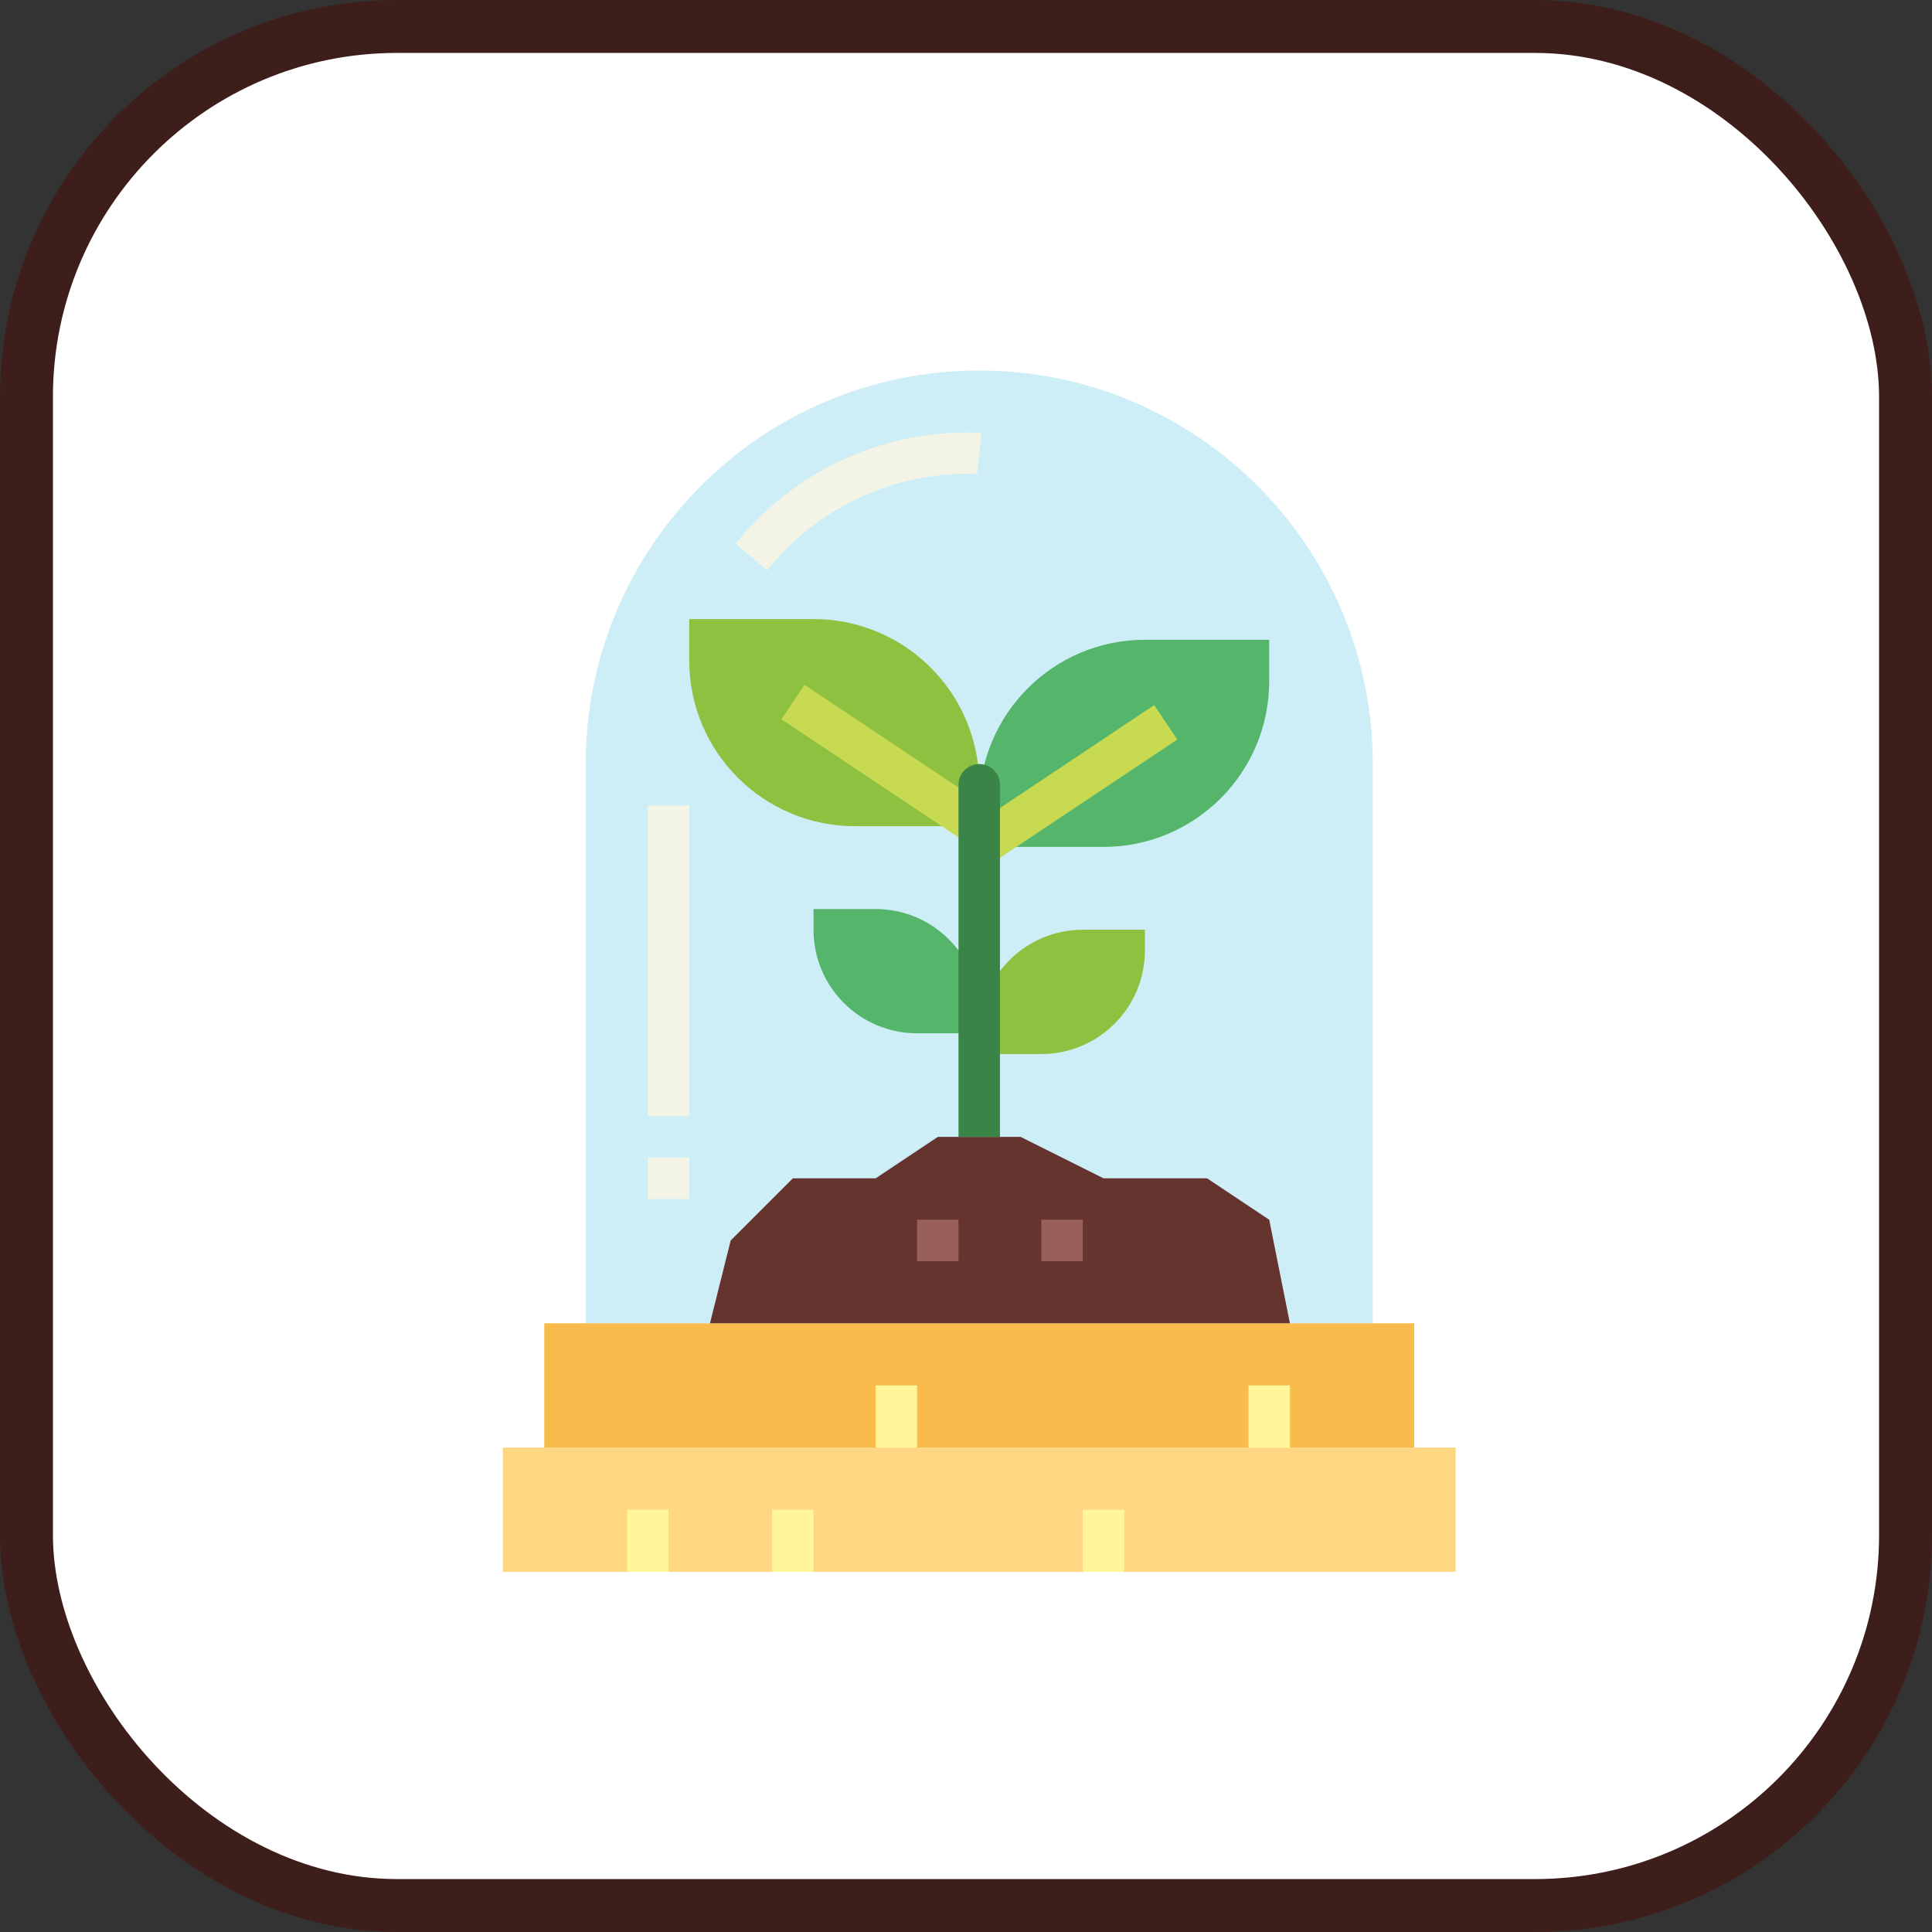
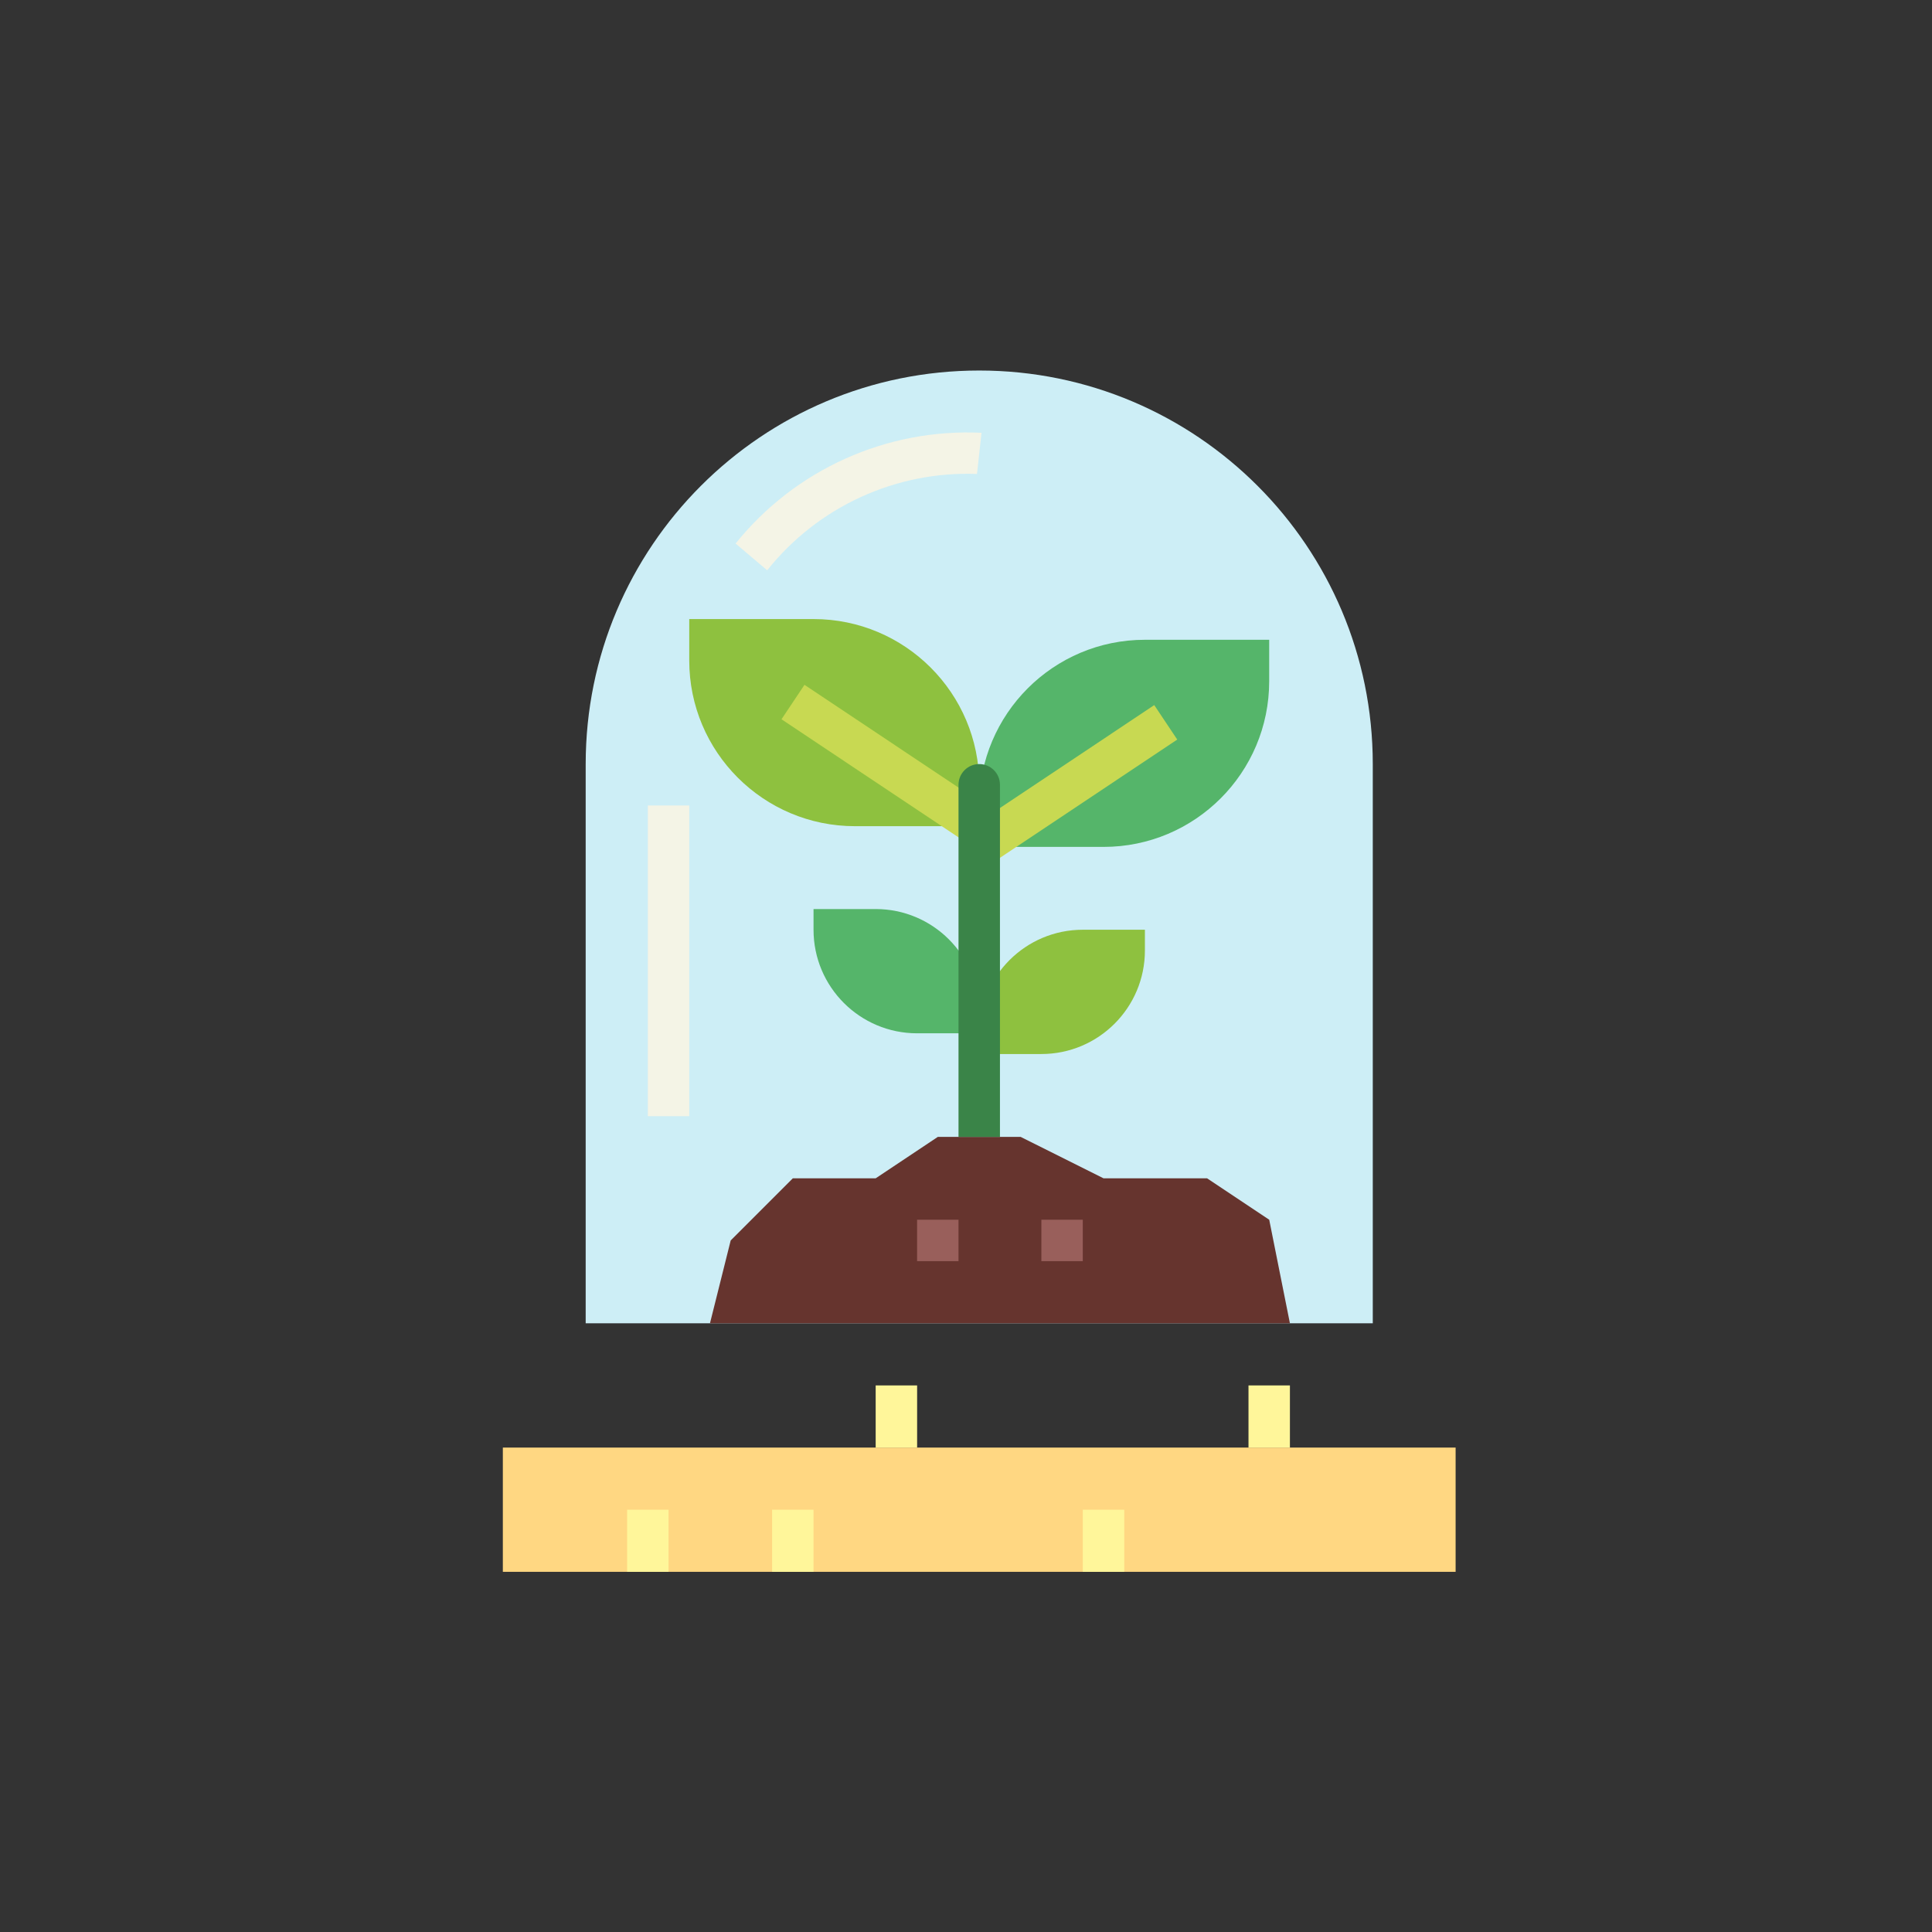
<svg xmlns="http://www.w3.org/2000/svg" width="800px" height="800px" viewBox="0 0 73 73" version="1.1">
  <rect x="0" y="0" width="73" height="73" fill="#333333" stroke="none" />
  <title>algorithms-and-data-structures/data-structures/binary-indexed-tree</title>
  <desc>Created with Sketch.</desc>
  <defs>

</defs>
  <g id="algorithms-and-data-structures/data-structures/binary-indexed-tree" stroke="none" stroke-width="1" fill="none" fill-rule="evenodd">
    <g id="container" transform="translate(2, 2)" fill="#FFFFFF" fill-rule="nonzero" stroke="#3E1E1A" stroke-width="2">
-       <rect id="mask" x="-1" y="-1" width="71" height="71" rx="14">
- 
- </rect>
-     </g>
+       </g>
    <g id="plant" transform="translate(19, 14)" fill-rule="nonzero">
      <path d="M18,0 C26.212,1.04264423e-15 32.87,6.657 32.87,14.87 L32.87,36 L3.13,36 L3.13,14.87 C3.13,6.657 9.788,2.43283654e-15 18,0 Z" id="Shape" fill="#CDEEF6">

</path>
      <polygon id="Shape" fill="#FFD782" points="0 40.696 36 40.696 36 45.391 0 45.391">
- 
- </polygon>
-       <polygon id="Shape" fill="#F9BB4B" points="1.565 36 34.435 36 34.435 40.696 1.565 40.696">

</polygon>
      <path d="M7.043,9.391 L11.739,9.391 C15.197,9.391 18,12.194 18,15.652 L18,17.217 L13.304,17.217 C9.847,17.217 7.043,14.414 7.043,10.957 L7.043,9.391 Z" id="Shape" fill="#8EC13F">

</path>
      <polygon id="Shape" fill="#C8D952" transform="translate(14.484, 14.876) rotate(-56.294) translate(-14.484, -14.876) " points="13.702 10.643 15.267 10.643 15.267 19.109 13.702 19.109">

</polygon>
      <path d="M24.261,10.174 L28.957,10.174 L28.957,11.739 C28.957,15.197 26.153,18 22.696,18 L18,18 L18,16.435 C18,12.977 20.803,10.174 24.261,10.174 Z" id="Shape" fill="#55B56A" transform="translate(23.478, 14.087) rotate(-180) translate(-23.478, -14.087) ">

</path>
      <polygon id="Shape" fill="#C8D952" transform="translate(21.526, 15.642) rotate(-33.706) translate(-21.526, -15.642) " points="17.293 14.859 25.759 14.859 25.759 16.425 17.293 16.425">

</polygon>
      <path d="M11.739,20.348 L14.087,20.348 C16.248,20.348 18,22.1 18,24.261 L18,25.043 L15.652,25.043 C13.491,25.043 11.739,23.292 11.739,21.13 L11.739,20.348 Z" id="Shape" fill="#55B56A">

</path>
      <path d="M21.913,21.13 L24.261,21.13 L24.261,21.913 C24.261,24.074 22.509,25.826 20.348,25.826 L18,25.826 L18,25.043 C18,22.882 19.752,21.13 21.913,21.13 Z" id="Shape" fill="#8EC13F" transform="translate(21.13, 23.478) rotate(-180) translate(-21.13, -23.478) ">

</path>
      <polygon id="Shape" fill="#66342E" points="7.826 36 8.609 32.87 10.957 30.522 14.087 30.522 16.435 28.957 19.565 28.957 22.696 30.522 26.609 30.522 28.957 32.087 29.739 36">

</polygon>
      <polygon id="Shape" fill="#995F5B" points="15.652 32.087 17.217 32.087 17.217 33.652 15.652 33.652">

</polygon>
      <polygon id="Shape" fill="#995F5B" points="20.348 32.087 21.913 32.087 21.913 33.652 20.348 33.652">

</polygon>
      <path d="M9.988,7.549 L8.794,6.538 C11.044,3.738 14.498,2.182 18.086,2.353 L17.916,3.908 C14.845,3.794 11.903,5.145 9.988,7.549 Z" id="Shape" fill="#F4F4E6">

</path>
      <polygon id="Shape" fill="#F4F4E6" points="5.478 16.435 7.043 16.435 7.043 28.174 5.478 28.174">

</polygon>
-       <polygon id="Shape" fill="#F4F4E6" points="5.478 29.739 7.043 29.739 7.043 31.304 5.478 31.304">
- 
- </polygon>
      <g id="Group" transform="translate(4.696, 38.348)" fill="#FFF69A">
        <polygon id="Shape" points="0 4.696 1.565 4.696 1.565 7.043 0 7.043">

</polygon>
        <polygon id="Shape" points="5.478 4.696 7.043 4.696 7.043 7.043 5.478 7.043">

</polygon>
        <polygon id="Shape" points="17.217 4.696 18.783 4.696 18.783 7.043 17.217 7.043">

</polygon>
        <polygon id="Shape" points="23.478 0 25.043 0 25.043 2.348 23.478 2.348">

</polygon>
        <polygon id="Shape" points="9.391 0 10.957 0 10.957 2.348 9.391 2.348">

</polygon>
      </g>
      <path d="M18.783,28.957 L17.217,28.957 L17.217,15.652 C17.217,15.22 17.568,14.87 18,14.87 C18.432,14.87 18.783,15.22 18.783,15.652 L18.783,28.957 Z" id="Shape" fill="#3A8448">

</path>
    </g>
  </g>
</svg>